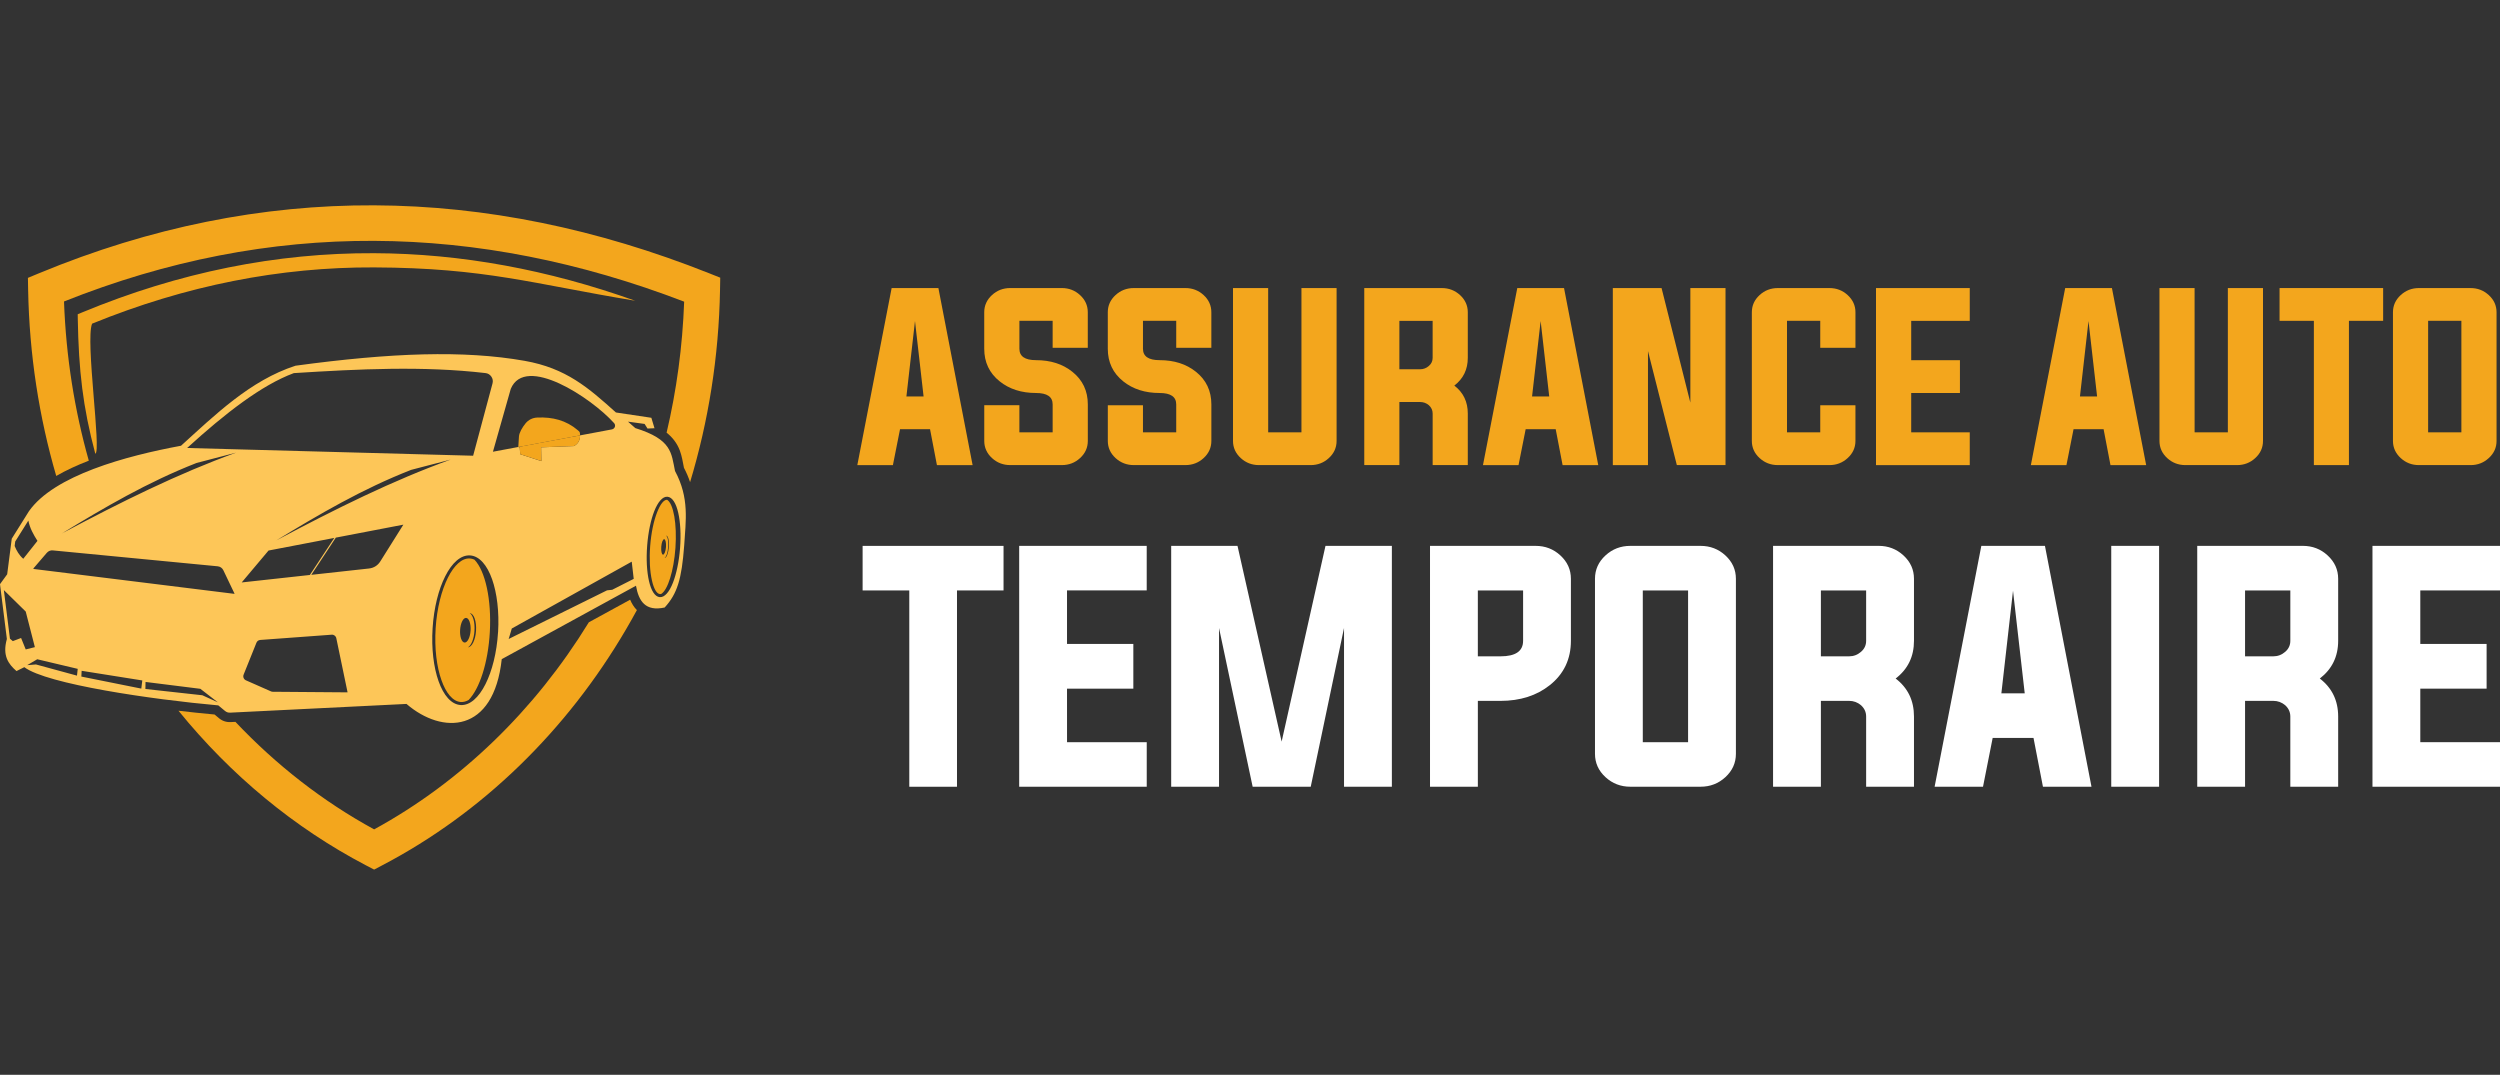
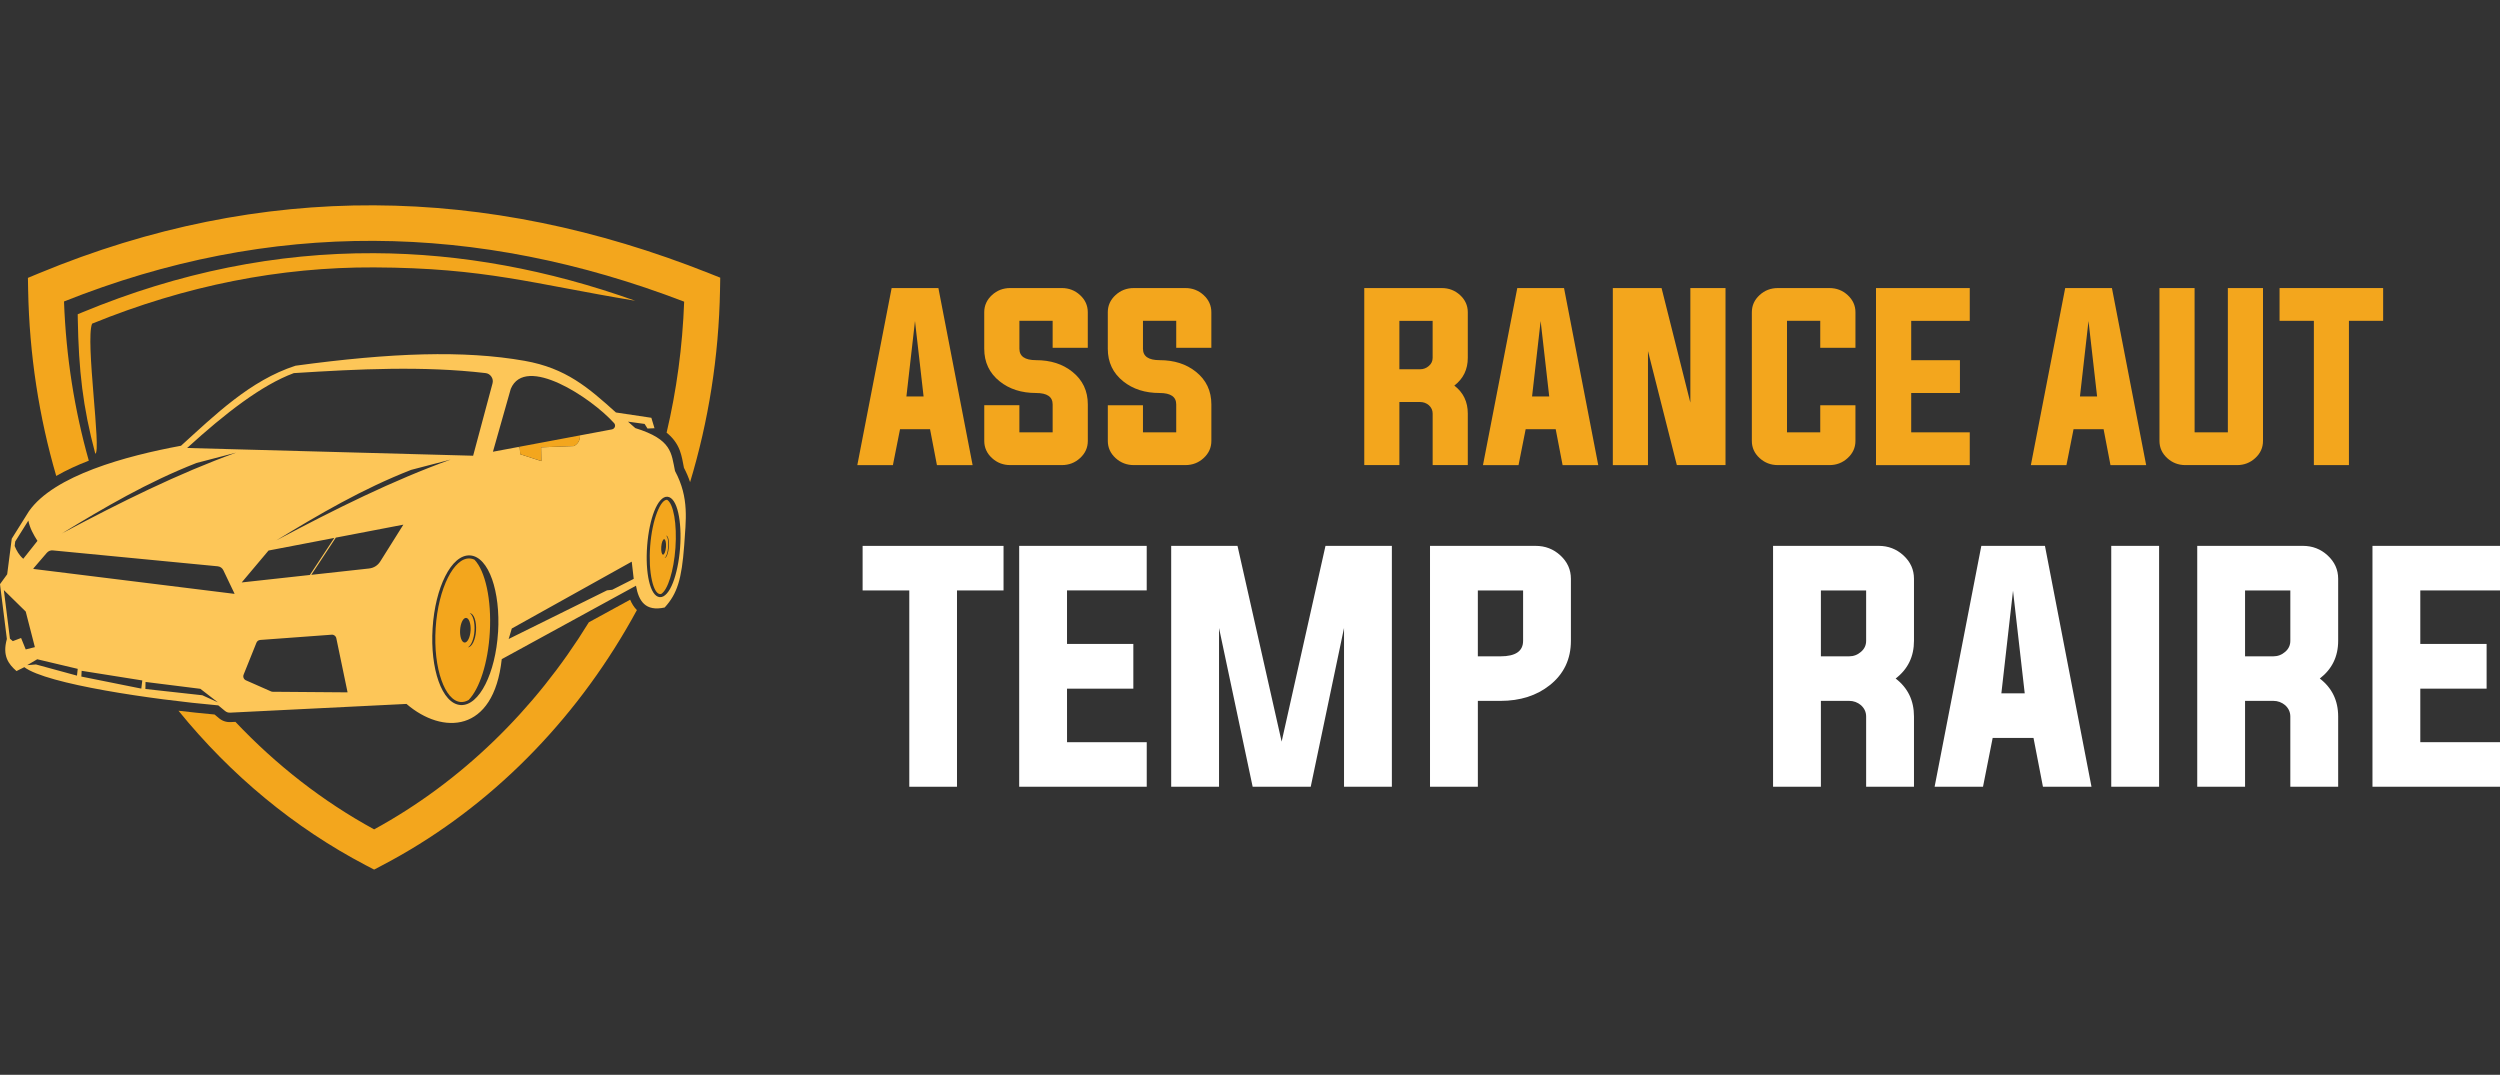
<svg xmlns="http://www.w3.org/2000/svg" version="1.1" id="Calque_1" x="0px" y="0px" width="220.971px" height="95px" viewBox="0 0 220.971 95" enable-background="new 0 0 220.971 95" xml:space="preserve">
  <rect x="0" y="0" width="220.971" height="95" fill="#333333" stroke="none" />
  <g>
    <g>
      <path fill="#F3A61D" d="M79.552,37.938l-0.629,3.172h-3.146l3.034-15.647h4.133l3.024,15.647h-3.154l-0.608-3.172H79.552z     M80.116,35.043h1.518l-0.76-6.668L80.116,35.043z" />
      <path fill="#F3A61D" d="M93.043,28.357h-2.94v2.468c0,0.672,0.49,1.009,1.471,1.009c1.282,0,2.354,0.34,3.209,1.026    c0.911,0.728,1.368,1.69,1.368,2.885v3.227c0,0.592-0.227,1.097-0.685,1.516c-0.449,0.414-0.985,0.62-1.608,0.62H89.29    c-0.624,0-1.159-0.207-1.609-0.62c-0.456-0.419-0.684-0.924-0.684-1.516v-3.154h3.105v2.396h2.94v-2.469    c0-0.673-0.488-1.009-1.472-1.009c-1.279,0-2.352-0.342-3.206-1.026c-0.914-0.728-1.369-1.689-1.369-2.885v-3.228    c0-0.591,0.228-1.097,0.684-1.516c0.45-0.413,0.985-0.62,1.609-0.62h4.567c0.623,0,1.159,0.208,1.608,0.62    c0.458,0.419,0.685,0.925,0.685,1.516v3.145h-3.106V28.357z" />
      <path fill="#F3A61D" d="M103.965,28.357h-2.94v2.468c0,0.672,0.489,1.009,1.471,1.009c1.281,0,2.352,0.34,3.209,1.026    c0.911,0.728,1.366,1.69,1.366,2.885v3.227c0,0.592-0.227,1.097-0.683,1.516c-0.451,0.414-0.987,0.62-1.61,0.62h-4.565    c-0.623,0-1.159-0.207-1.61-0.62c-0.455-0.419-0.685-0.924-0.685-1.516v-3.154h3.107v2.396h2.94v-2.469    c0-0.673-0.488-1.009-1.471-1.009c-1.284,0-2.353-0.342-3.21-1.026c-0.912-0.728-1.368-1.689-1.368-2.885v-3.228    c0-0.591,0.229-1.097,0.685-1.516c0.451-0.413,0.987-0.62,1.61-0.62h4.565c0.623,0,1.159,0.208,1.61,0.62    c0.456,0.419,0.683,0.925,0.683,1.516v3.145h-3.104V28.357z" />
-       <path fill="#F3A61D" d="M112.093,38.215h2.94V25.462h3.106v13.511c0,0.592-0.228,1.097-0.685,1.516    c-0.449,0.414-0.987,0.62-1.61,0.62h-4.566c-0.62,0-1.158-0.207-1.609-0.62c-0.456-0.419-0.686-0.924-0.686-1.516V25.462h3.108    L112.093,38.215L112.093,38.215z" />
      <path fill="#F3A61D" d="M123.689,35.533v5.576h-3.104V25.462h6.858c0.623,0,1.157,0.208,1.61,0.62    c0.454,0.419,0.683,0.925,0.683,1.516v4.032c0,1.023-0.396,1.841-1.19,2.451c0.794,0.61,1.19,1.433,1.19,2.468v4.56h-3.106v-4.56    c0-0.284-0.111-0.526-0.331-0.73c-0.223-0.191-0.483-0.286-0.777-0.286H123.689z M125.521,32.638c0.294,0,0.556-0.098,0.777-0.295    c0.22-0.191,0.331-0.429,0.331-0.713v-3.272h-2.94v4.281L125.521,32.638L125.521,32.638z" />
      <path fill="#F3A61D" d="M134.851,37.938l-0.63,3.172h-3.143l3.032-15.647h4.133l3.023,15.647h-3.151l-0.609-3.172H134.851z     M135.417,35.043h1.516l-0.758-6.668L135.417,35.043z" />
      <path fill="#F3A61D" d="M145.662,31.029V41.11h-3.107V25.462h4.308l2.545,10.127V25.462h3.107v15.647h-4.302L145.662,31.029z" />
      <path fill="#F3A61D" d="M160.889,28.357h-2.939v9.857h2.939v-2.396H164v3.154c0,0.592-0.23,1.097-0.688,1.516    c-0.45,0.414-0.984,0.62-1.605,0.62h-4.569c-0.624,0-1.161-0.207-1.61-0.62c-0.458-0.419-0.685-0.924-0.685-1.516V27.598    c0-0.591,0.227-1.097,0.685-1.516c0.449-0.413,0.986-0.62,1.61-0.62h4.569c0.621,0,1.155,0.208,1.605,0.62    c0.456,0.419,0.688,0.925,0.688,1.516v3.145h-3.111V28.357z" />
      <path fill="#F3A61D" d="M168.928,38.215h5.176v2.895h-8.287V25.462h8.287v2.896h-5.176v3.478h4.307v2.902h-4.307V38.215z" />
      <path fill="#F3A61D" d="M183.277,37.938l-0.628,3.172h-3.144l3.034-15.647h4.131l3.026,15.647h-3.155l-0.607-3.172H183.277z     M183.844,35.043h1.515l-0.76-6.668L183.844,35.043z" />
      <path fill="#F3A61D" d="M193.978,38.215h2.938V25.462h3.107v13.511c0,0.592-0.228,1.097-0.685,1.516    c-0.449,0.414-0.987,0.62-1.609,0.62h-4.564c-0.625,0-1.161-0.207-1.61-0.62c-0.456-0.419-0.683-0.924-0.683-1.516V25.462h3.104    L193.978,38.215L193.978,38.215z" />
      <path fill="#F3A61D" d="M204.519,28.357h-3.032v-2.896h9.155v2.896h-3.024v12.752h-3.099V28.357z" />
-       <path fill="#F3A61D" d="M218.373,25.462c0.621,0,1.156,0.208,1.605,0.62c0.458,0.419,0.688,0.925,0.688,1.516v11.375    c0,0.592-0.229,1.097-0.688,1.516c-0.449,0.414-0.984,0.62-1.605,0.62h-4.569c-0.624,0-1.158-0.207-1.608-0.62    c-0.455-0.419-0.686-0.924-0.686-1.516V27.598c0-0.591,0.229-1.097,0.686-1.516c0.45-0.413,0.984-0.62,1.608-0.62H218.373z     M214.618,28.357v9.857h2.94v-9.857H214.618z" />
    </g>
    <g>
      <path fill="#FFFFFF" d="M80.371,52.188h-4.126v-3.938h12.456v3.938h-4.114v17.351h-4.216V52.188z" />
      <path fill="#FFFFFF" d="M94.314,65.6h7.044v3.938H90.084v-21.29h11.272v3.939h-7.044v4.729h5.862v3.952h-5.862L94.314,65.6    L94.314,65.6z" />
      <path fill="#FFFFFF" d="M123.025,48.249v21.29h-4.229v-14.03l-2.943,14.03h-5.133l-2.972-14.03v14.03h-4.229v-21.29h5.862    l3.901,17.3l3.876-17.3H123.025z" />
      <path fill="#FFFFFF" d="M126.395,48.249h9.335c0.85,0,1.58,0.281,2.189,0.843c0.62,0.571,0.931,1.26,0.931,2.064v5.484    c0,1.62-0.62,2.924-1.858,3.914c-1.166,0.93-2.623,1.396-4.368,1.396h-1.999v7.587h-4.229V48.249L126.395,48.249z M130.624,52.188    v5.824h1.999c1.335,0,2.001-0.457,2.001-1.371v-4.453H130.624z" />
-       <path fill="#FFFFFF" d="M150.313,48.249c0.846,0,1.579,0.281,2.19,0.843c0.62,0.571,0.931,1.26,0.931,2.064V66.63    c0,0.806-0.311,1.493-0.931,2.063c-0.611,0.562-1.346,0.844-2.19,0.844h-6.216c-0.845,0-1.577-0.282-2.189-0.844    c-0.622-0.57-0.93-1.258-0.93-2.063V51.156c0-0.807,0.308-1.493,0.93-2.064c0.612-0.563,1.346-0.843,2.189-0.843H150.313z     M145.204,52.188V65.6h4.003V52.188H145.204z" />
      <path fill="#FFFFFF" d="M160.946,61.951v7.587h-4.228v-21.29h9.338c0.844,0,1.573,0.281,2.187,0.843    c0.621,0.571,0.931,1.259,0.931,2.064v5.483c0,1.395-0.537,2.504-1.62,3.336c1.083,0.83,1.62,1.95,1.62,3.359v6.203h-4.229v-6.203    c0-0.387-0.147-0.718-0.451-0.996c-0.304-0.259-0.654-0.389-1.059-0.389h-2.489V61.951z M163.435,58.012    c0.403,0,0.755-0.134,1.059-0.402c0.304-0.26,0.451-0.582,0.451-0.969v-4.453h-3.999v5.824H163.435z" />
      <path fill="#FFFFFF" d="M176.129,65.223l-0.854,4.315h-4.278l4.129-21.29h5.623l4.114,21.29h-4.291l-0.834-4.315H176.129z     M176.898,61.283h2.064l-1.035-9.071L176.898,61.283z" />
      <path fill="#FFFFFF" d="M186.61,69.538v-21.29h4.229v21.29H186.61z" />
      <path fill="#FFFFFF" d="M198.437,61.951v7.587h-4.227v-21.29h9.335c0.848,0,1.578,0.281,2.188,0.843    c0.621,0.571,0.934,1.259,0.934,2.064v5.483c0,1.395-0.543,2.504-1.623,3.336c1.08,0.83,1.623,1.95,1.623,3.359v6.203h-4.229    v-6.203c0-0.387-0.15-0.718-0.45-0.996c-0.305-0.259-0.657-0.389-1.059-0.389h-2.492V61.951z M200.93,58.012    c0.4,0,0.754-0.134,1.059-0.402c0.3-0.26,0.45-0.582,0.45-0.969v-4.453h-4.002v5.824H200.93z" />
      <path fill="#FFFFFF" d="M213.926,65.6h7.045v3.938h-11.272v-21.29h11.272v3.939h-7.045v4.729h5.861v3.952h-5.861V65.6z" />
    </g>
  </g>
  <g>
    <path fill="#F3A61D" d="M52.047,55.002c-4.774,7.78-11.313,14.12-18.978,18.305c-4.524-2.467-8.652-5.685-12.259-9.502   l-0.421,0.019c-0.385,0.021-0.749-0.102-1.045-0.352c-0.127-0.106-0.255-0.214-0.38-0.318c-1.063-0.096-2.126-0.208-3.187-0.333   c4.612,5.683,10.238,10.35,16.561,13.66l0.731,0.381l0.723-0.381c8.82-4.615,16.278-11.871,21.533-20.838   c0.333-0.565,0.656-1.141,0.97-1.718c-0.264-0.264-0.454-0.579-0.597-0.919L52.047,55.002z" />
    <path fill="#F3A61D" d="M62.652,24.142c-9.85-3.911-19.713-5.951-29.581-5.994c-9.878-0.042-19.75,1.917-29.612,6L2.468,24.56   l0.019,1.066c0.105,5.725,0.968,11.246,2.484,16.443c0.884-0.51,1.863-0.958,2.878-1.351c-1.263-4.472-2.015-9.188-2.191-14.07   c9.142-3.647,18.276-5.398,27.4-5.359c9.13,0.04,18.269,1.866,27.414,5.375c-0.146,3.985-0.674,7.86-1.552,11.58   c0.507,0.402,0.921,0.914,1.172,1.585c0.182,0.493,0.262,1.006,0.361,1.518c0.223,0.426,0.403,0.846,0.543,1.269   c1.618-5.358,2.539-11.063,2.646-16.99l0.019-1.082L62.652,24.142z" />
    <path fill="#FDC658" d="M56.155,37.839l-0.649-0.57l1.47,0.202l0.257,0.407l0.617-0.027l-0.278-0.924l-3.131-0.469   c-2.437-2.189-4.402-3.918-8.076-4.566c-5.354-0.945-11.796-0.717-20.246,0.433c-4.008,1.293-7.151,4.388-10.119,7.074   c-4.888,0.905-11.212,2.622-13.438,5.782l-1.523,2.433L0.635,50.76L0,51.633l0.607,4.846C0.19,57.976,0.756,58.7,1.458,59.315   l0.691-0.346c1.966,1.497,11.314,2.863,17.146,3.379c0.196,0.16,0.388,0.324,0.584,0.483c0.135,0.117,0.292,0.17,0.47,0.159   l15.58-0.771c3.168,2.729,7.707,2.62,8.42-3.958c3.952-2.162,7.906-4.326,11.865-6.49c0.237,1.354,0.828,2.3,2.535,1.925   c1.122-1.225,1.502-2.51,1.726-5.474c0.135-2.197,0.476-4.193-0.811-6.592C59.33,40.037,59.402,38.848,56.155,37.839z    M25.971,32.979c5.734-0.363,11.446-0.645,16.941-0.003c0.218,0.024,0.394,0.132,0.519,0.315c0.125,0.18,0.157,0.386,0.102,0.598   l-1.713,6.392L16.54,39.597C19.918,36.521,23.138,34.027,25.971,32.979z M1.343,47.867l1.162-1.854   c0.132,0.669,0.452,1.241,0.806,1.794l-1.255,1.583c-0.367-0.32-0.589-0.709-0.761-1.131L1.343,47.867z M1.864,56.391l-0.732,0.277   l-0.253-0.216L0.34,52.157l1.933,1.897l0.809,3.146l-0.809,0.202L1.864,56.391z M6.805,59.718l-3.628-0.989l-0.772,0.063   l0.887-0.521l3.578,0.848L6.805,59.718z M12.49,60.865l-5.299-1.064l0.026-0.51l5.36,0.852L12.49,60.865z M17.885,61.453   l-5.033-0.556l0.012-0.621l4.846,0.607l1.545,1.193L17.885,61.453z M20.725,52.49l-17.77-2.202c0-0.016,0-0.031,0-0.048l1.18-1.373   c0.141-0.162,0.33-0.24,0.542-0.217l14.556,1.403c0.228,0.021,0.412,0.15,0.511,0.357l0.985,2.062L20.725,52.49z M5.451,47.16   c3.776-2.302,7.602-4.549,11.919-6.238c1.165-0.304,2.333-0.608,3.5-0.914C15.811,41.832,10.648,44.388,5.451,47.16z    M23.736,48.661l5.811-1.115l-2.115,3.206l-0.048,0.069l-6.021,0.66L23.736,48.661z M24.109,61.144   c-0.058,0-0.105-0.011-0.154-0.033l-2.221-0.98c-0.191-0.085-0.28-0.309-0.201-0.502l1.135-2.824   c0.057-0.139,0.184-0.229,0.334-0.241l6.314-0.464c0.195-0.017,0.37,0.116,0.41,0.308l0.996,4.788L24.109,61.144z M33.618,49.616   c-0.227,0.366-0.578,0.586-1.004,0.633l-5.098,0.56l2.169-3.29l5.967-1.145L33.618,49.616z M24.419,47.768   c3.777-2.3,7.6-4.547,11.92-6.237c1.167-0.303,2.335-0.608,3.499-0.912C34.777,42.441,29.615,44.996,24.419,47.768z M44.025,55.88   l-0.004,0.008c-0.11,1.806-0.529,3.426-1.109,4.581c-0.597,1.19-1.379,1.899-2.198,1.848c-0.823-0.05-1.506-0.854-1.951-2.107   c-0.431-1.221-0.641-2.875-0.526-4.681v-0.006c0.114-1.809,0.528-3.426,1.113-4.583c0.596-1.19,1.377-1.899,2.198-1.848   c0.823,0.052,1.505,0.855,1.948,2.107C43.925,52.42,44.135,54.076,44.025,55.88z M43.57,39.928   c0.525-1.852,1.048-3.704,1.575-5.555c1.276-3.06,7.1,0.766,9.128,3.019c0.087,0.092,0.112,0.217,0.075,0.336   c-0.045,0.12-0.141,0.202-0.264,0.226l-2.816,0.529c0,0.404-0.138,0.719-0.535,0.944l-2.903,0.112l0.024,1.218l-1.874-0.608   l-0.041-0.565l-0.117-0.078L43.57,39.928z M54.112,52.129l-0.457,0.05l-8.618,4.26l-0.078,0.052l0.277-0.938l10.602-5.909   l0.175,1.521L54.112,52.129z M60.11,48.452L60.11,48.452L60.11,48.452v0.006c-0.096,1.199-0.328,2.277-0.63,3.049   c-0.321,0.817-0.735,1.307-1.165,1.274c-0.431-0.036-0.764-0.58-0.956-1.438c-0.184-0.811-0.251-1.912-0.157-3.112v-0.001v-0.005   c0.092-1.197,0.326-2.276,0.627-3.045c0.325-0.82,0.74-1.308,1.164-1.274c0.434,0.033,0.768,0.579,0.96,1.437   C60.135,46.15,60.202,47.252,60.11,48.452z" />
    <path fill="#F3A61D" d="M41.529,49.361c-0.701-0.044-1.391,0.606-1.94,1.7c-0.563,1.123-0.972,2.702-1.083,4.473v0.004   c-0.112,1.771,0.092,3.392,0.513,4.579c0.403,1.15,1.009,1.885,1.71,1.932c0.234,0.015,0.469-0.05,0.692-0.18   c0.962-0.983,1.719-3.273,1.873-5.986c0.165-2.905-0.406-5.432-1.36-6.417C41.805,49.405,41.668,49.37,41.529,49.361z    M41.064,56.794c-0.257-0.014-0.433-0.516-0.396-1.118c0.036-0.604,0.276-1.078,0.531-1.061c0.258,0.015,0.433,0.515,0.396,1.117   C41.558,56.337,41.317,56.811,41.064,56.794z M42.076,55.745c-0.049,0.813-0.368,1.458-0.71,1.469   c0.288-0.168,0.529-0.755,0.572-1.467c0.047-0.741-0.133-1.377-0.417-1.551c0.002,0,0.006,0,0.008,0   C41.885,54.22,42.129,54.912,42.076,55.745z" />
    <path fill="#F3A61D" d="M59.7,48.441c0.151-2.135-0.173-3.932-0.74-4.267c-0.294-0.009-0.607,0.412-0.878,1.104   c-0.294,0.747-0.523,1.797-0.613,2.974l0,0l0,0c-0.09,1.175-0.027,2.247,0.15,3.031c0.162,0.736,0.415,1.202,0.715,1.227   c0.035,0.004,0.067,0,0.106-0.01C59.02,52.151,59.551,50.482,59.7,48.441z M58.895,47.348c0.167,0.013,0.266,0.464,0.227,1.004   c-0.045,0.542-0.21,0.973-0.377,0.962c-0.004,0-0.004,0-0.006,0c0.148-0.078,0.284-0.475,0.318-0.962   c0.039-0.5-0.041-0.923-0.183-1.004C58.879,47.348,58.889,47.348,58.895,47.348z M58.448,48.326   c0.027-0.376,0.142-0.675,0.26-0.667c0.114,0.009,0.186,0.322,0.157,0.698c-0.031,0.376-0.15,0.676-0.263,0.668   C58.487,49.014,58.42,48.702,58.448,48.326z" />
    <path fill="#F3A61D" d="M45.941,39.583l0.041,0.565l1.874,0.608l-0.024-1.218l2.903-0.112c0.396-0.225,0.535-0.54,0.535-0.944   l-5.444,1.022L45.941,39.583z" />
-     <path fill="#F3A61D" d="M51.05,38.01c-1.009-0.856-2.206-1.166-3.572-1.103c-0.413,0.021-0.764,0.197-1.029,0.518   c-0.292,0.363-0.56,0.818-0.58,1.161l-0.057,0.912l0.014,0.009l5.444-1.022c0-0.019,0-0.035,0-0.053   C51.256,38.156,51.252,38.185,51.05,38.01z" />
    <path fill="#F3A61D" d="M33.061,23.635c9.859,0.042,14.074,1.462,23.083,2.948c-7.688-2.743-15.378-4.171-23.075-4.203   c-8.604-0.038-17.205,1.669-25.803,5.231l-0.397,0.164l0.006,0.426c0.082,4.539,0.439,7.743,1.549,11.907   c0.558-0.202-0.897-10.031-0.283-11.5C16.453,25.222,24.761,23.601,33.061,23.635z" />
  </g>
</svg>